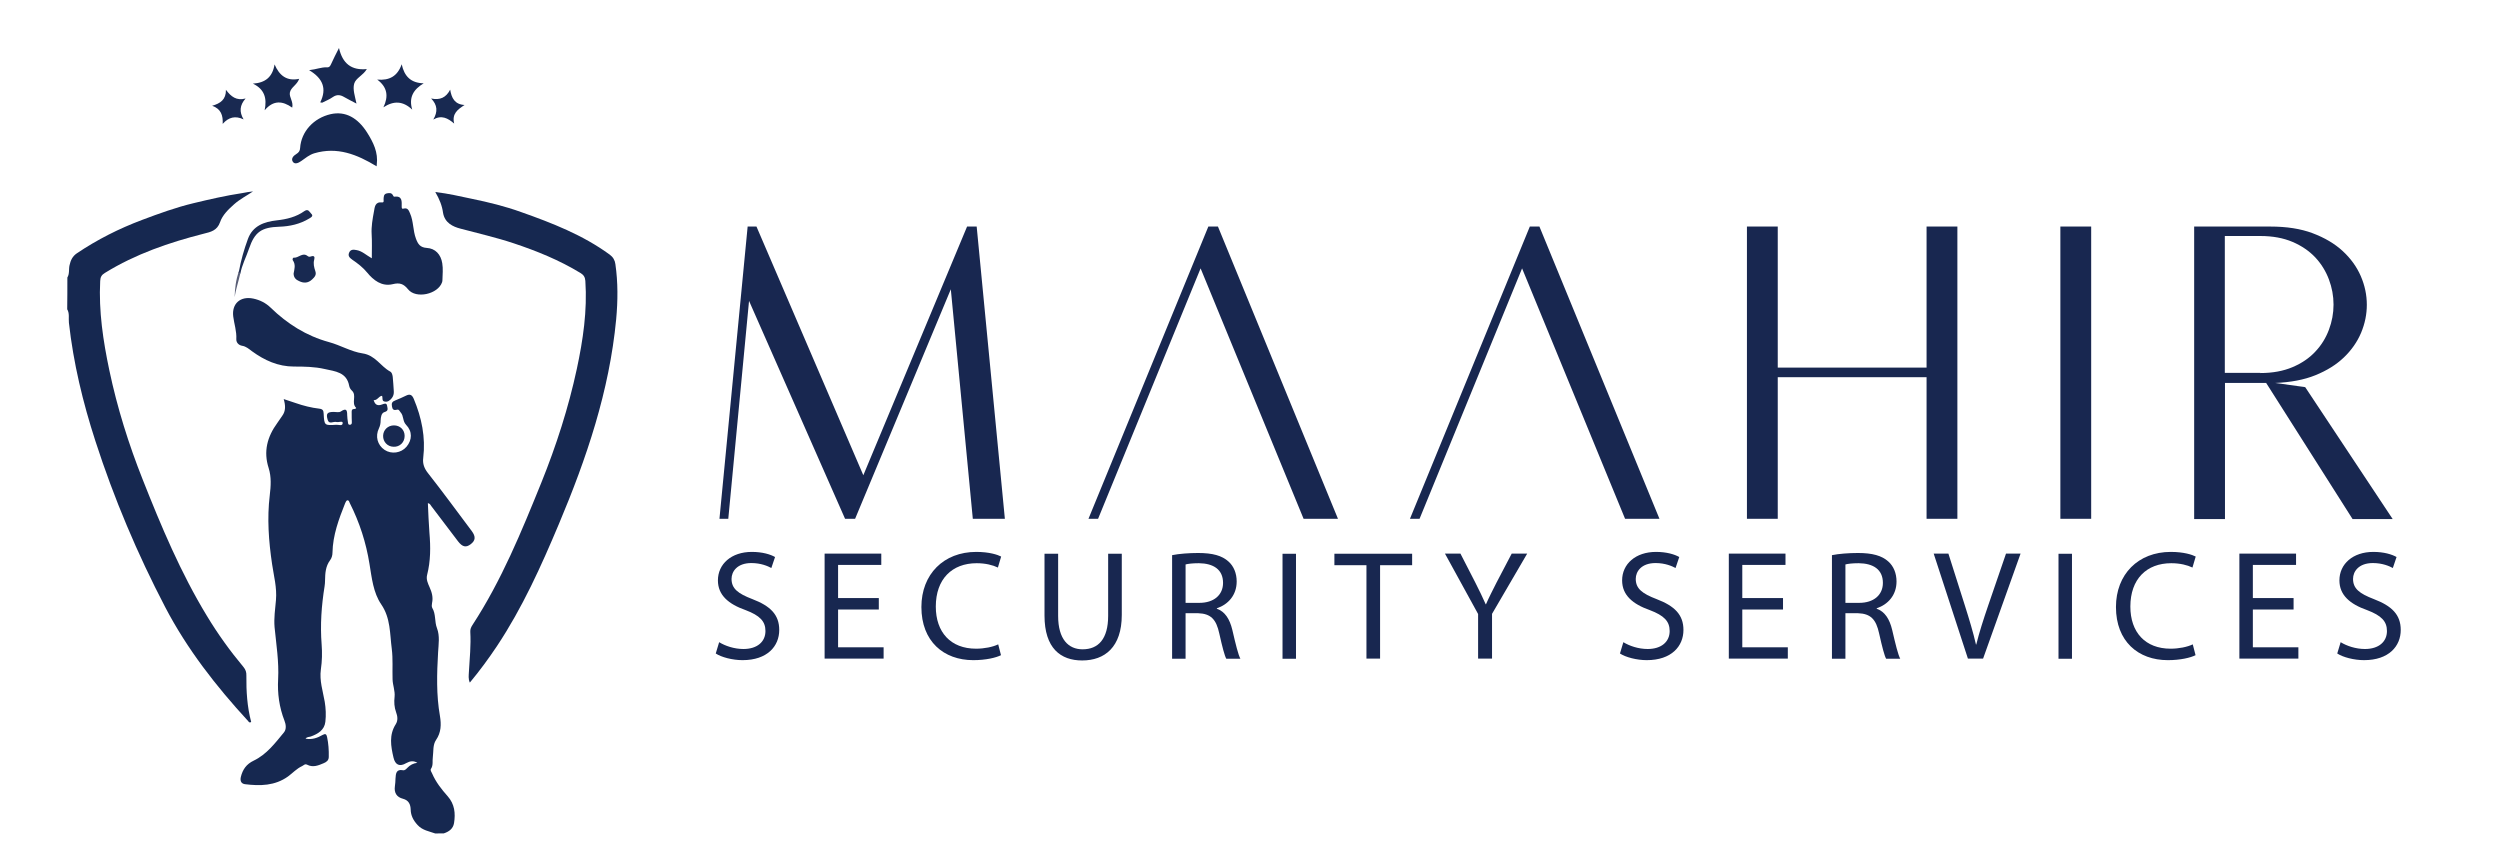
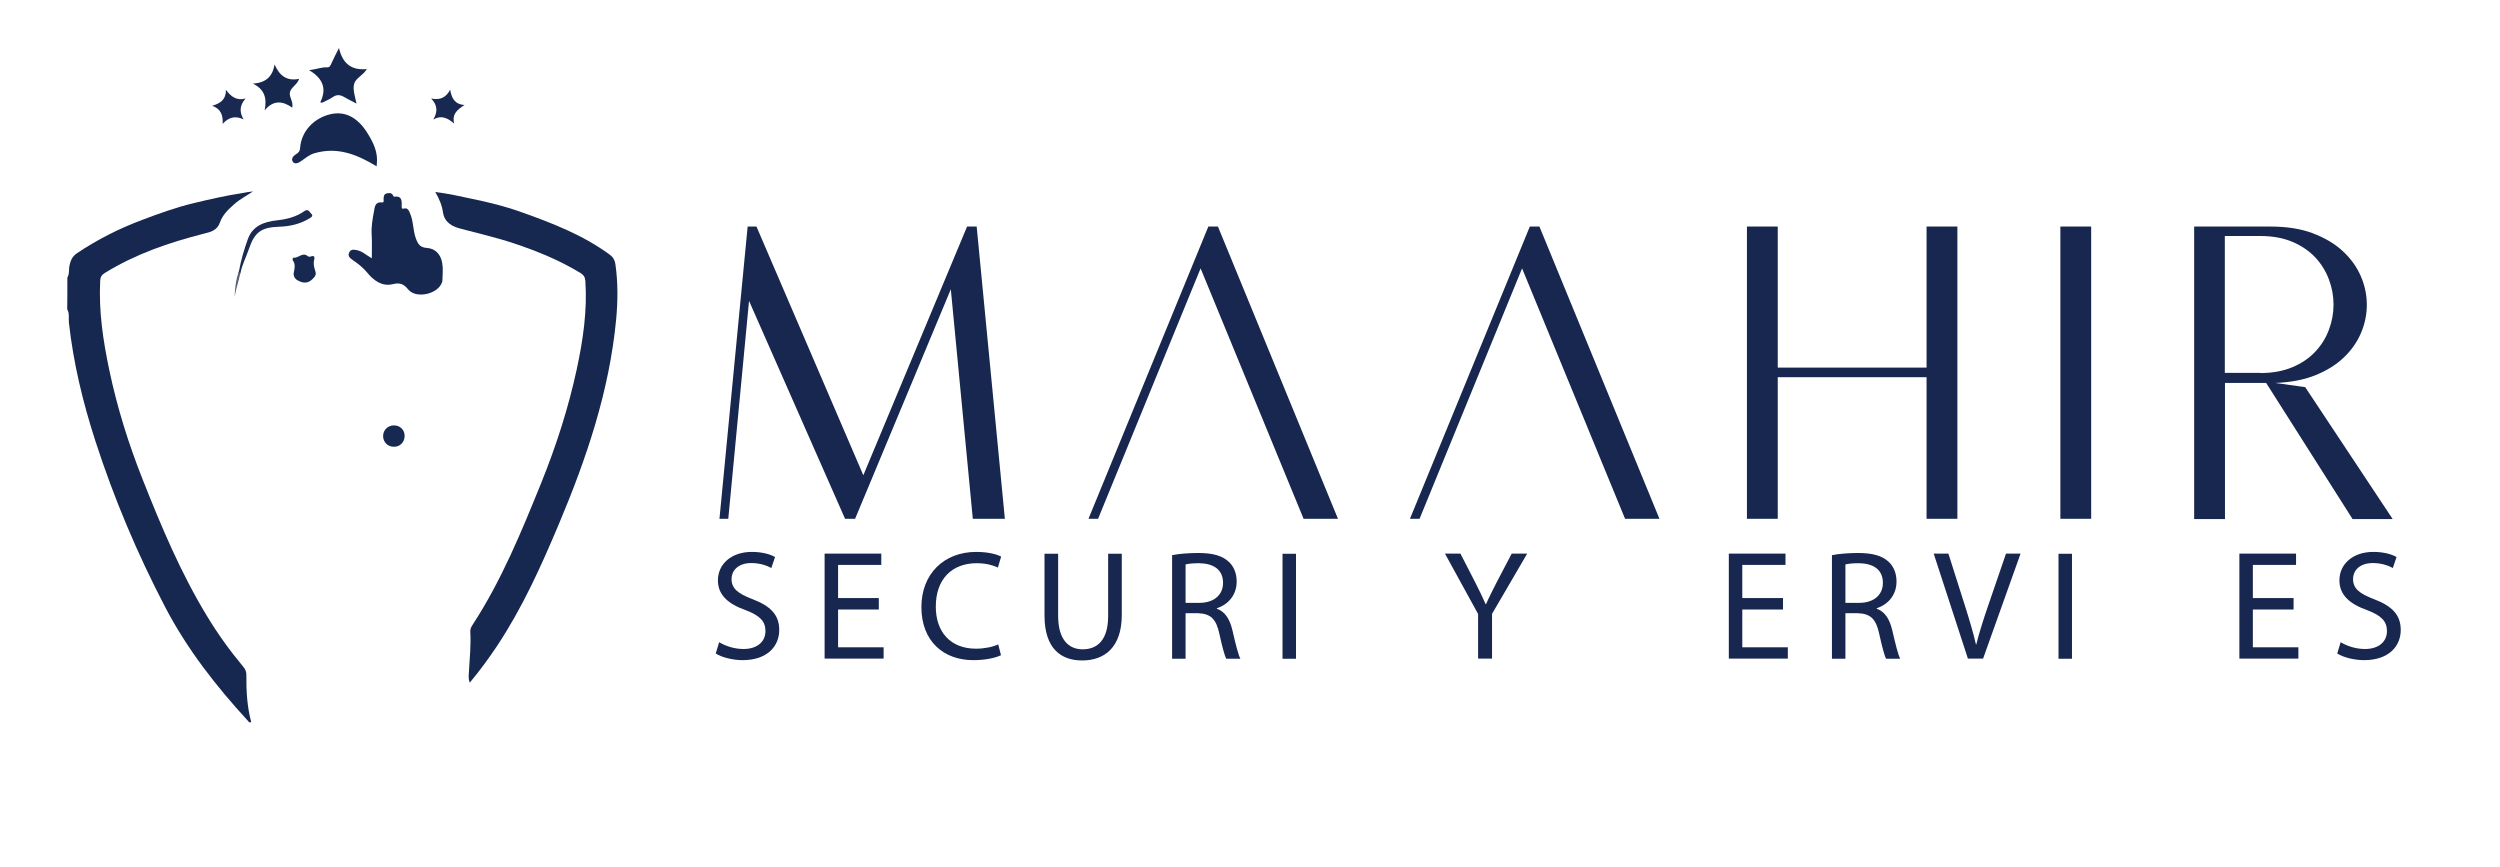
<svg xmlns="http://www.w3.org/2000/svg" version="1.1" id="Layer_1" x="0px" y="0px" viewBox="0 0 161.44 56" style="enable-background:new 0 0 161.44 56;" xml:space="preserve">
  <style type="text/css"> .st0{fill-rule:evenodd;clip-rule:evenodd;fill:#182750;} .st1{fill:#162850;} .st2{fill:#172850;} .st3{fill:#17284F;} .st4{fill:#172851;} .st5{fill:#1A2A50;} .st6{fill:#192951;} .st7{fill:#182951;} .st8{fill:#585D75;} .st9{fill:#182750;} </style>
  <g>
    <path class="st0" d="M48.28,14.63h0.57l6.9,16.06l6.7-16.06h0.62l1.82,18.87h-2.07L61.4,18.68L55.22,33.5h-0.65l-6.2-14.07 L47.03,33.5h-0.57L48.28,14.63L48.28,14.63z M78.03,14.63h0.62L86.4,33.5h-2.22l-6.65-16.17L70.91,33.5h-0.62L78.03,14.63 L78.03,14.63z M98.79,14.63h0.62l7.75,18.87h-2.22l-6.65-16.17L91.67,33.5h-0.62L98.79,14.63L98.79,14.63z M114.8,14.63v9.11h9.61 v-9.11h1.99V33.5h-1.99v-9.14h-9.61v9.14h-1.99V14.63H114.8L114.8,14.63z M133.05,14.63h1.99V33.5h-1.99V14.63L133.05,14.63z M146.61,14.63c1.05,0,1.96,0.14,2.73,0.43c0.77,0.29,1.42,0.67,1.94,1.15c0.52,0.48,0.91,1.02,1.17,1.62 c0.26,0.6,0.39,1.22,0.39,1.85c0,0.61-0.12,1.21-0.37,1.81c-0.25,0.59-0.62,1.12-1.11,1.59c-0.49,0.47-1.1,0.85-1.84,1.15 c-0.74,0.3-1.61,0.46-2.6,0.5l1.94,0.27l5.65,8.52h-2.59l-5.58-8.79h-2.66v8.79h-1.99V14.63H146.61L146.61,14.63z M145.96,24.09 c0.8,0,1.49-0.13,2.08-0.38c0.59-0.25,1.08-0.58,1.47-1c0.39-0.41,0.68-0.88,0.88-1.41c0.2-0.53,0.3-1.07,0.3-1.63 c0-0.56-0.1-1.1-0.3-1.63c-0.2-0.53-0.49-1-0.88-1.42c-0.39-0.41-0.88-0.75-1.47-1c-0.59-0.25-1.28-0.38-2.08-0.38h-2.29v8.84 H145.96z" />
    <g>
-       <path class="st1" d="M28.1,53.82c-0.39-0.14-0.82-0.2-1.13-0.54c-0.27-0.29-0.44-0.6-0.45-1c-0.01-0.33-0.12-0.6-0.5-0.7 c-0.39-0.1-0.58-0.37-0.52-0.8c0.03-0.17,0.03-0.34,0.04-0.51c0.02-0.31,0.04-0.62,0.49-0.53c0.11,0.02,0.2-0.08,0.27-0.15 c0.18-0.19,0.39-0.3,0.65-0.33c-0.24-0.15-0.47-0.12-0.72,0.02c-0.42,0.25-0.71,0.12-0.82-0.36c-0.17-0.73-0.3-1.46,0.15-2.16 c0.15-0.24,0.11-0.52,0.02-0.76c-0.12-0.33-0.14-0.66-0.1-1c0.04-0.39-0.12-0.75-0.13-1.13c-0.02-0.65,0.03-1.32-0.05-1.96 c-0.13-0.98-0.07-1.99-0.68-2.88c-0.52-0.76-0.61-1.71-0.76-2.61c-0.22-1.38-0.64-2.68-1.27-3.93c-0.04-0.08-0.05-0.2-0.17-0.18 c-0.05,0.01-0.1,0.11-0.13,0.18c-0.41,1.03-0.8,2.07-0.82,3.2c0,0.16-0.05,0.35-0.15,0.48c-0.3,0.4-0.32,0.85-0.33,1.3 c0,0.13-0.01,0.26-0.03,0.39c-0.2,1.25-0.29,2.49-0.19,3.76c0.04,0.53,0.03,1.07-0.05,1.61c-0.1,0.72,0.13,1.4,0.25,2.09 c0.07,0.43,0.09,0.86,0.04,1.29c-0.06,0.53-0.47,0.78-0.94,0.95c-0.11,0.04-0.24,0.01-0.34,0.14c0.42,0.08,0.77-0.05,1.1-0.24 c0.18-0.1,0.25-0.06,0.29,0.13c0.09,0.42,0.12,0.85,0.11,1.29c0,0.22-0.15,0.33-0.32,0.4c-0.35,0.15-0.7,0.3-1.08,0.1 c-0.14-0.07-0.22,0.04-0.32,0.09c-0.35,0.16-0.61,0.45-0.91,0.67c-0.85,0.61-1.81,0.62-2.78,0.5c-0.22-0.03-0.33-0.18-0.27-0.46 c0.12-0.5,0.37-0.84,0.83-1.06c0.84-0.4,1.39-1.14,1.96-1.83c0.17-0.21,0.12-0.52,0.03-0.75c-0.34-0.87-0.46-1.77-0.41-2.68 c0.06-1.13-0.12-2.24-0.23-3.36c-0.05-0.59,0.04-1.18,0.09-1.75c0.07-0.81-0.14-1.56-0.25-2.32c-0.22-1.48-0.33-2.96-0.15-4.45 c0.07-0.58,0.11-1.18-0.07-1.75c-0.35-1.08-0.09-2.03,0.56-2.92c0.11-0.15,0.2-0.3,0.31-0.45c0.24-0.32,0.22-0.68,0.1-1.09 c0.28,0.1,0.53,0.18,0.78,0.26c0.49,0.17,1,0.3,1.52,0.36c0.23,0.03,0.27,0.12,0.28,0.32c0.04,0.77,0.05,0.77,0.82,0.72 c0.15-0.01,0.41,0.11,0.41-0.12c0-0.15-0.27-0.02-0.41-0.06c-0.19-0.05-0.47,0.18-0.56-0.14c-0.12-0.4-0.03-0.51,0.39-0.51 c0.16,0,0.35,0.05,0.46-0.03c0.36-0.24,0.41-0.08,0.41,0.24c0,0.16,0.03,0.31,0.05,0.47c0.01,0.08,0.02,0.16,0.13,0.15 c0.1-0.01,0.12-0.07,0.12-0.16c-0.01-0.2-0.01-0.39-0.01-0.59c0-0.13-0.03-0.27,0.18-0.27c0.05,0,0.14-0.05,0.1-0.08 c-0.32-0.32,0.07-0.8-0.27-1.11c-0.08-0.07-0.15-0.19-0.17-0.3c-0.16-0.89-0.91-0.94-1.58-1.09c-0.65-0.15-1.32-0.16-1.99-0.16 c-1.02,0-1.9-0.4-2.71-0.99c-0.2-0.15-0.38-0.31-0.63-0.35c-0.24-0.04-0.39-0.22-0.38-0.43c0.03-0.51-0.14-0.98-0.2-1.47 c-0.1-0.82,0.46-1.32,1.29-1.15c0.43,0.09,0.81,0.28,1.13,0.59c1.07,1.04,2.3,1.82,3.76,2.22c0.74,0.2,1.43,0.62,2.17,0.73 c0.83,0.12,1.16,0.83,1.78,1.17c0.12,0.06,0.15,0.21,0.17,0.34c0.03,0.31,0.05,0.62,0.07,0.94c0.01,0.17-0.03,0.31-0.13,0.44 c-0.12,0.15-0.27,0.27-0.47,0.22c-0.19-0.04-0.1-0.24-0.16-0.37c-0.22,0.02-0.29,0.3-0.54,0.28c0.09,0.32,0.27,0.38,0.54,0.28 c0.12-0.04,0.3-0.14,0.33,0.1c0.02,0.15,0.11,0.31-0.17,0.39c-0.21,0.06-0.24,0.34-0.25,0.53c0,0.19-0.03,0.35-0.11,0.52 c-0.25,0.51-0.1,1.08,0.36,1.39c0.45,0.3,1.07,0.21,1.42-0.2c0.37-0.44,0.39-0.99-0.03-1.42c-0.23-0.24-0.14-0.57-0.35-0.8 c-0.08-0.09-0.1-0.21-0.25-0.17c-0.19,0.05-0.28-0.01-0.31-0.22c-0.04-0.21,0.02-0.31,0.21-0.38c0.24-0.09,0.48-0.21,0.72-0.32 c0.25-0.12,0.38-0.02,0.48,0.22c0.51,1.22,0.77,2.48,0.61,3.81c-0.05,0.38,0.07,0.69,0.32,1c0.96,1.22,1.88,2.48,2.81,3.72 c0.27,0.36,0.25,0.61-0.06,0.85c-0.31,0.24-0.54,0.18-0.82-0.18c-0.58-0.76-1.15-1.52-1.73-2.28c-0.05-0.07-0.08-0.16-0.22-0.19 c0.03,0.64,0.05,1.28,0.1,1.91c0.08,0.92,0.08,1.83-0.15,2.73c-0.07,0.29,0.05,0.54,0.16,0.79c0.15,0.33,0.24,0.66,0.16,1.02 c-0.02,0.1-0.03,0.23,0.01,0.31c0.25,0.41,0.14,0.89,0.31,1.32c0.19,0.5,0.1,1.03,0.07,1.56c-0.08,1.37-0.12,2.75,0.12,4.11 c0.09,0.54,0.08,1.06-0.25,1.54c-0.22,0.32-0.16,0.73-0.21,1.11c-0.04,0.25,0.04,0.52-0.12,0.76c-0.06,0.09,0.03,0.2,0.07,0.29 c0.24,0.56,0.61,1.03,1.01,1.48c0.45,0.51,0.51,1.1,0.41,1.73c-0.06,0.37-0.33,0.56-0.67,0.67C28.47,53.82,28.28,53.82,28.1,53.82 z" />
      <path class="st1" d="M4.35,17.92c0.15-0.24,0.08-0.53,0.14-0.79c0.07-0.32,0.19-0.58,0.47-0.77c1.32-0.89,2.73-1.6,4.22-2.16 c1.09-0.41,2.19-0.81,3.32-1.08c1.04-0.25,2.08-0.49,3.14-0.65c0.23-0.04,0.46-0.09,0.7-0.11c-0.41,0.28-0.85,0.5-1.22,0.83 c-0.37,0.33-0.75,0.69-0.91,1.16c-0.19,0.54-0.6,0.63-1.05,0.74c-2.24,0.57-4.4,1.31-6.38,2.53c-0.22,0.13-0.3,0.27-0.31,0.53 c-0.1,1.95,0.19,3.86,0.59,5.76c0.51,2.42,1.25,4.78,2.16,7.07c1.19,3.01,2.45,6.01,4.14,8.79c0.7,1.16,1.49,2.26,2.36,3.3 c0.14,0.17,0.2,0.34,0.19,0.56c-0.01,1.01,0.05,2.01,0.31,2.99c-0.11,0.08-0.16-0.01-0.2-0.06c-2.06-2.24-3.93-4.63-5.35-7.35 c-1.8-3.45-3.31-7.02-4.51-10.73c-0.81-2.5-1.42-5.03-1.71-7.64c-0.03-0.29,0.05-0.6-0.11-0.87C4.35,19.28,4.35,18.6,4.35,17.92z" />
      <path class="st1" d="M28.11,12.4c0.85,0.1,1.61,0.28,2.37,0.44c1.07,0.22,2.13,0.48,3.16,0.85c2.01,0.71,3.99,1.48,5.73,2.75 c0.22,0.16,0.34,0.37,0.37,0.62c0.17,1.18,0.16,2.37,0.05,3.56c-0.44,4.63-1.91,8.97-3.7,13.22c-1.14,2.71-2.35,5.4-3.99,7.87 c-0.54,0.81-1.12,1.6-1.76,2.37c-0.11-0.24-0.07-0.47-0.06-0.69c0.05-0.86,0.14-1.72,0.09-2.59c-0.01-0.17,0.05-0.3,0.14-0.44 c1.88-2.88,3.17-6.04,4.45-9.2c0.96-2.38,1.75-4.83,2.29-7.34c0.4-1.87,0.68-3.76,0.55-5.68c-0.02-0.25-0.11-0.39-0.33-0.52 c-1.35-0.82-2.8-1.41-4.3-1.91c-1.14-0.38-2.3-0.64-3.45-0.95c-0.46-0.12-1-0.36-1.11-1.02C28.55,13.29,28.38,12.86,28.11,12.4z" />
      <path class="st1" d="M24.01,16.68c0-0.56,0.02-1.06-0.01-1.55c-0.03-0.5,0.06-0.99,0.15-1.48c0.05-0.27,0.06-0.63,0.52-0.58 c0.14,0.02,0.1-0.12,0.1-0.2c0.01-0.16,0-0.33,0.2-0.38c0.15-0.03,0.32-0.06,0.41,0.13c0.02,0.03,0.05,0.09,0.07,0.08 c0.55-0.07,0.49,0.31,0.49,0.65c0,0.08,0.01,0.16,0.13,0.12c0.26-0.07,0.33,0.12,0.41,0.31c0.23,0.52,0.18,1.1,0.38,1.63 c0.13,0.35,0.27,0.57,0.7,0.6c0.55,0.03,0.91,0.42,1,0.99c0.06,0.36,0.02,0.73,0.01,1.1c0,0.04-0.01,0.08-0.02,0.12 c-0.26,0.78-1.69,1.1-2.2,0.46c-0.29-0.36-0.55-0.44-0.99-0.33c-0.71,0.17-1.25-0.26-1.65-0.75c-0.28-0.34-0.61-0.59-0.96-0.83 c-0.17-0.12-0.29-0.24-0.21-0.44c0.09-0.24,0.29-0.22,0.49-0.18C23.38,16.21,23.64,16.47,24.01,16.68z" />
      <path class="st1" d="M24.32,10.74c-1.27-0.77-2.54-1.28-4.03-0.84c-0.32,0.1-0.57,0.31-0.84,0.5c-0.17,0.12-0.4,0.23-0.53,0.06 c-0.15-0.2,0.02-0.4,0.21-0.51c0.16-0.1,0.24-0.2,0.25-0.39c0.07-1.07,0.88-1.94,1.98-2.19c0.95-0.21,1.74,0.24,2.34,1.18 c0.41,0.65,0.73,1.29,0.63,2.08C24.33,10.67,24.32,10.72,24.32,10.74z" />
      <path class="st2" d="M20.68,6.61c0.44-0.89,0.17-1.55-0.72-2.08c0.48-0.05,0.8-0.2,1.14-0.18c0.17,0.01,0.22-0.08,0.28-0.21 c0.14-0.31,0.29-0.61,0.51-1.04c0.23,1,0.8,1.46,1.8,1.36c-0.25,0.42-0.72,0.58-0.82,0.95c-0.1,0.37,0.05,0.79,0.15,1.28 c-0.3-0.16-0.55-0.28-0.79-0.42c-0.25-0.15-0.48-0.18-0.74,0c-0.21,0.15-0.45,0.24-0.68,0.36C20.76,6.63,20.72,6.62,20.68,6.61z" />
      <path class="st3" d="M18.87,6.95c-0.62-0.44-1.21-0.5-1.78,0.17c0.16-0.78-0.01-1.36-0.76-1.72c0.81-0.05,1.27-0.43,1.4-1.24 c0.31,0.72,0.79,1.1,1.59,0.93c-0.14,0.4-0.53,0.54-0.6,0.88C18.66,6.28,18.96,6.56,18.87,6.95z" />
-       <path class="st4" d="M25.94,4.15c0.17,0.78,0.59,1.21,1.42,1.23c-0.65,0.39-0.98,0.9-0.74,1.7c-0.59-0.56-1.19-0.59-1.86-0.15 c0.34-0.71,0.26-1.3-0.4-1.79C25.15,5.21,25.67,4.92,25.94,4.15z" />
      <path class="st5" d="M15.43,17.52c0.13-0.71,0.33-1.41,0.58-2.09c0.31-0.85,1.05-1.11,1.86-1.2c0.64-0.07,1.26-0.22,1.79-0.6 c0.25-0.17,0.33,0.06,0.43,0.16c0.18,0.16-0.01,0.25-0.12,0.32c-0.59,0.36-1.26,0.51-1.93,0.53c-1.15,0.04-1.59,0.33-1.96,1.42 c-0.18,0.54-0.46,1.05-0.56,1.62C15.37,17.69,15.4,17.61,15.43,17.52z" />
      <path class="st6" d="M15.86,6.36c-0.38,0.43-0.42,0.86-0.13,1.35C15.2,7.46,14.77,7.56,14.38,8c0.03-0.55-0.11-0.97-0.68-1.17 c0.53-0.15,0.9-0.4,0.89-1.03C14.92,6.24,15.27,6.52,15.86,6.36z" />
      <path class="st7" d="M18.96,17.66c0.05-0.27,0.15-0.57-0.05-0.85c-0.04-0.05,0-0.17,0.05-0.17c0.31,0.04,0.57-0.37,0.9-0.11 c0.07,0.06,0.14,0.06,0.22,0.03c0.21-0.07,0.26,0.02,0.21,0.21c-0.07,0.25-0.01,0.49,0.07,0.73c0.09,0.25-0.04,0.39-0.2,0.54 c-0.26,0.25-0.55,0.26-0.85,0.11C19.12,18.07,18.96,17.93,18.96,17.66z" />
      <path class="st7" d="M27.84,6.36c0.57,0.12,0.96-0.05,1.23-0.57c0.09,0.54,0.29,0.95,0.93,0.99c-0.45,0.29-0.83,0.57-0.67,1.2 c-0.41-0.35-0.81-0.57-1.35-0.26C28.28,7.21,28.25,6.78,27.84,6.36z" />
      <path class="st7" d="M25.44,27.47c0.4,0,0.69,0.29,0.69,0.68c0,0.41-0.31,0.72-0.72,0.7c-0.39-0.01-0.68-0.32-0.67-0.71 C24.75,27.76,25.05,27.47,25.44,27.47z" />
      <path class="st8" d="M15.43,17.52c0.03,0.06,0.06,0.11,0.08,0.17c-0.11,0.5-0.28,0.99-0.36,1.5 C15.17,18.62,15.23,18.06,15.43,17.52z" />
    </g>
    <g>
      <path class="st9" d="M46.44,41.47c0.39,0.24,0.97,0.44,1.57,0.44c0.89,0,1.42-0.47,1.42-1.16c0-0.63-0.36-1-1.28-1.35 c-1.11-0.39-1.79-0.97-1.79-1.92c0-1.06,0.87-1.84,2.19-1.84c0.69,0,1.2,0.16,1.5,0.33l-0.24,0.71c-0.22-0.12-0.67-0.32-1.29-0.32 c-0.92,0-1.28,0.55-1.28,1.02c0,0.63,0.41,0.95,1.35,1.31c1.15,0.44,1.73,1,1.73,1.99c0,1.05-0.77,1.95-2.37,1.95 c-0.65,0-1.37-0.19-1.73-0.43L46.44,41.47z" />
      <path class="st9" d="M56.75,39.36h-2.63v2.44h2.94v0.73h-3.81v-6.78h3.66v0.73h-2.79v2.14h2.63V39.36z" />
      <path class="st9" d="M64.64,42.31c-0.32,0.16-0.97,0.32-1.79,0.32c-1.91,0-3.35-1.21-3.35-3.43c0-2.12,1.44-3.56,3.54-3.56 c0.84,0,1.38,0.18,1.61,0.3l-0.21,0.71c-0.33-0.16-0.8-0.28-1.37-0.28c-1.59,0-2.64,1.02-2.64,2.8c0,1.66,0.96,2.72,2.6,2.72 c0.53,0,1.08-0.11,1.43-0.28L64.64,42.31z" />
      <path class="st9" d="M68.33,35.76v4.01c0,1.52,0.67,2.16,1.58,2.16c1.01,0,1.65-0.66,1.65-2.16v-4.01h0.88v3.95 c0,2.08-1.1,2.94-2.56,2.94c-1.39,0-2.43-0.79-2.43-2.9v-3.99H68.33z" />
      <path class="st9" d="M75.69,35.85c0.44-0.09,1.08-0.14,1.68-0.14c0.94,0,1.54,0.17,1.96,0.55c0.34,0.3,0.53,0.76,0.53,1.29 c0,0.89-0.56,1.49-1.28,1.73v0.03c0.52,0.18,0.83,0.66,1,1.37c0.22,0.95,0.38,1.6,0.52,1.86h-0.91c-0.11-0.19-0.26-0.77-0.45-1.62 c-0.2-0.94-0.56-1.29-1.36-1.32h-0.82v2.94h-0.87V35.85z M76.56,38.93h0.89c0.94,0,1.53-0.51,1.53-1.29 c0-0.87-0.63-1.26-1.56-1.27c-0.42,0-0.72,0.04-0.86,0.08V38.93z" />
      <path class="st9" d="M83.69,35.76v6.78h-0.87v-6.78H83.69z" />
-       <path class="st9" d="M88.23,36.5h-2.06v-0.74h5.02v0.74h-2.07v6.03h-0.88V36.5z" />
      <path class="st9" d="M95.45,42.53v-2.88l-2.14-3.9h1l0.96,1.87c0.26,0.51,0.46,0.93,0.67,1.4h0.02c0.19-0.44,0.42-0.88,0.68-1.4 l0.98-1.87h1l-2.27,3.89v2.89H95.45z" />
-       <path class="st9" d="M104.83,41.47c0.39,0.24,0.97,0.44,1.57,0.44c0.89,0,1.42-0.47,1.42-1.16c0-0.63-0.36-1-1.28-1.35 c-1.11-0.39-1.79-0.97-1.79-1.92c0-1.06,0.87-1.84,2.19-1.84c0.69,0,1.2,0.16,1.5,0.33l-0.24,0.71c-0.22-0.12-0.67-0.32-1.29-0.32 c-0.92,0-1.28,0.55-1.28,1.02c0,0.63,0.41,0.95,1.35,1.31c1.15,0.44,1.73,1,1.73,1.99c0,1.05-0.77,1.95-2.37,1.95 c-0.65,0-1.37-0.19-1.73-0.43L104.83,41.47z" />
      <path class="st9" d="M115.14,39.36h-2.63v2.44h2.94v0.73h-3.81v-6.78h3.66v0.73h-2.79v2.14h2.63V39.36z" />
      <path class="st9" d="M118.3,35.85c0.44-0.09,1.08-0.14,1.68-0.14c0.93,0,1.54,0.17,1.96,0.55c0.34,0.3,0.53,0.76,0.53,1.29 c0,0.89-0.56,1.49-1.28,1.73v0.03c0.52,0.18,0.83,0.66,1,1.37c0.22,0.95,0.38,1.6,0.52,1.86h-0.91c-0.11-0.19-0.26-0.77-0.45-1.62 c-0.2-0.94-0.56-1.29-1.36-1.32h-0.82v2.94h-0.87V35.85z M119.17,38.93h0.89c0.94,0,1.53-0.51,1.53-1.29 c0-0.87-0.63-1.26-1.56-1.27c-0.42,0-0.72,0.04-0.86,0.08V38.93z" />
      <path class="st9" d="M127.08,42.53l-2.21-6.78h0.95l1.06,3.34c0.29,0.92,0.54,1.74,0.72,2.53h0.02c0.19-0.78,0.47-1.64,0.77-2.52 l1.15-3.35h0.94l-2.42,6.78H127.08z" />
      <path class="st9" d="M133.8,35.76v6.78h-0.87v-6.78H133.8z" />
-       <path class="st9" d="M141.78,42.31c-0.32,0.16-0.97,0.32-1.79,0.32c-1.91,0-3.35-1.21-3.35-3.43c0-2.12,1.44-3.56,3.54-3.56 c0.84,0,1.38,0.18,1.61,0.3l-0.21,0.71c-0.33-0.16-0.8-0.28-1.37-0.28c-1.59,0-2.64,1.02-2.64,2.8c0,1.66,0.96,2.72,2.6,2.72 c0.53,0,1.08-0.11,1.43-0.28L141.78,42.31z" />
      <path class="st9" d="M148.11,39.36h-2.63v2.44h2.94v0.73h-3.81v-6.78h3.66v0.73h-2.79v2.14h2.63V39.36z" />
      <path class="st9" d="M151.15,41.47c0.39,0.24,0.97,0.44,1.57,0.44c0.89,0,1.42-0.47,1.42-1.16c0-0.63-0.36-1-1.28-1.35 c-1.11-0.39-1.79-0.97-1.79-1.92c0-1.06,0.87-1.84,2.19-1.84c0.69,0,1.2,0.16,1.5,0.33l-0.24,0.71c-0.22-0.12-0.67-0.32-1.29-0.32 c-0.92,0-1.28,0.55-1.28,1.02c0,0.63,0.41,0.95,1.35,1.31c1.15,0.44,1.73,1,1.73,1.99c0,1.05-0.77,1.95-2.37,1.95 c-0.65,0-1.37-0.19-1.73-0.43L151.15,41.47z" />
    </g>
  </g>
</svg>